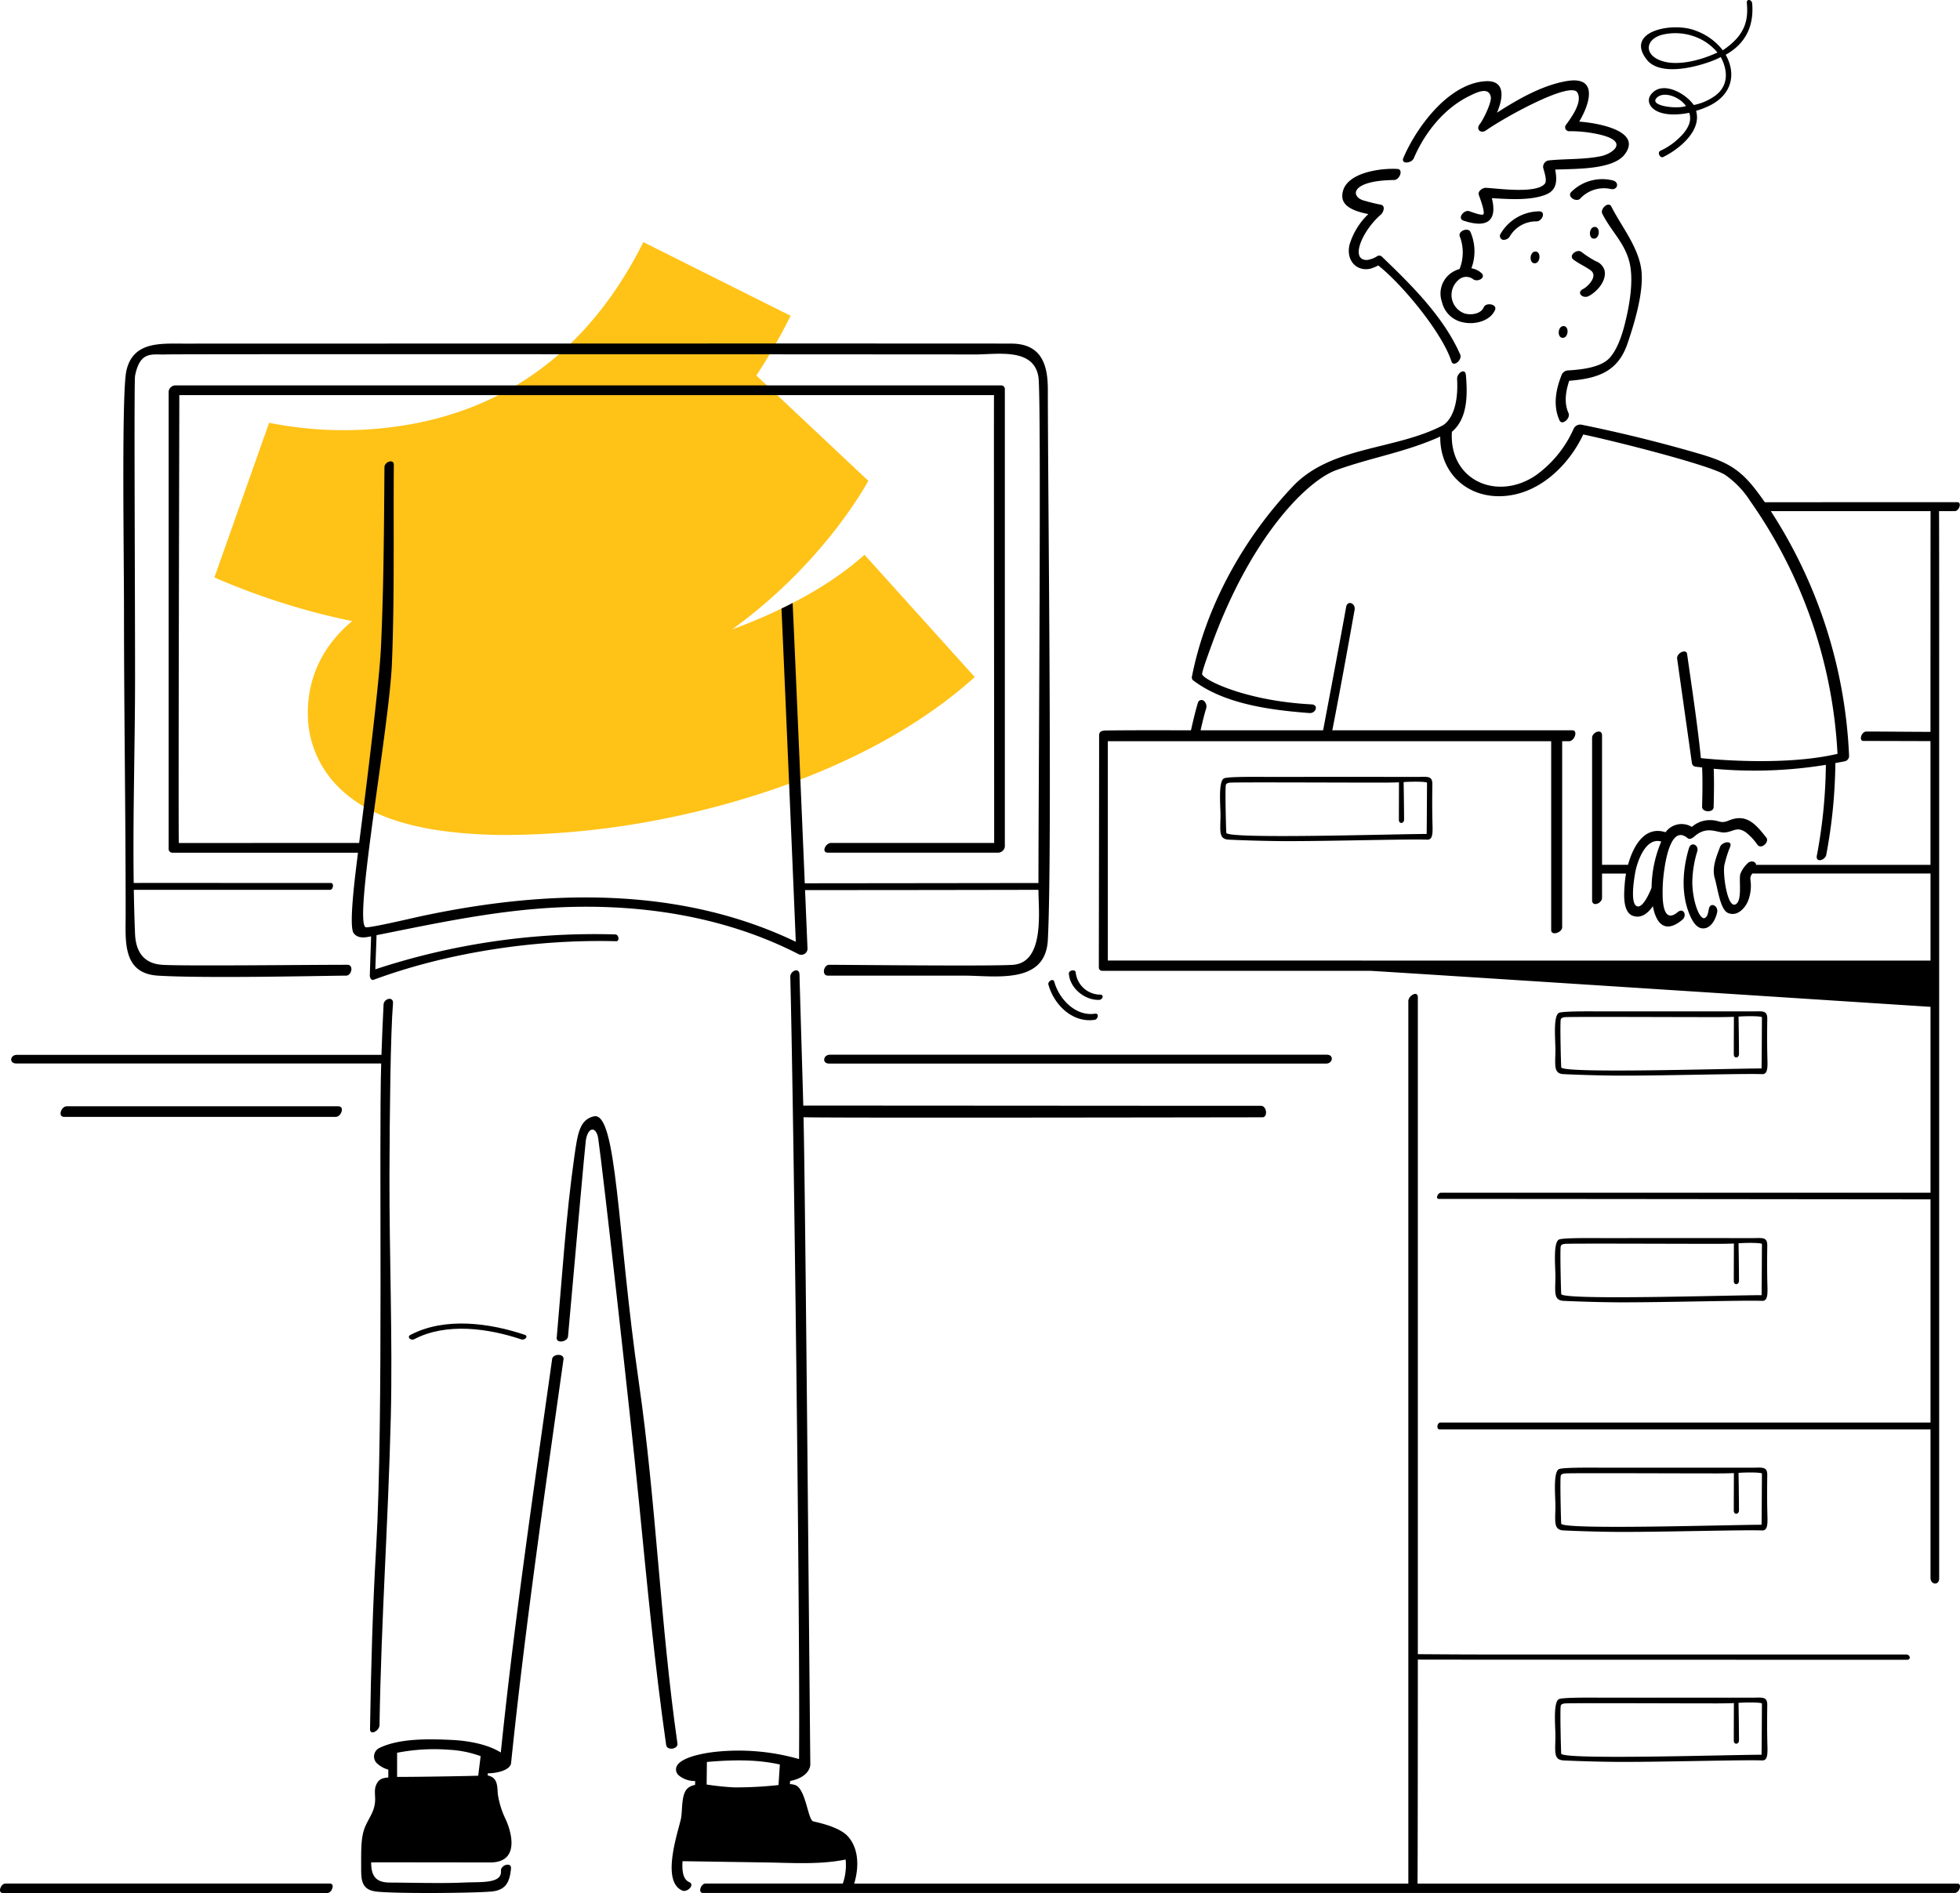
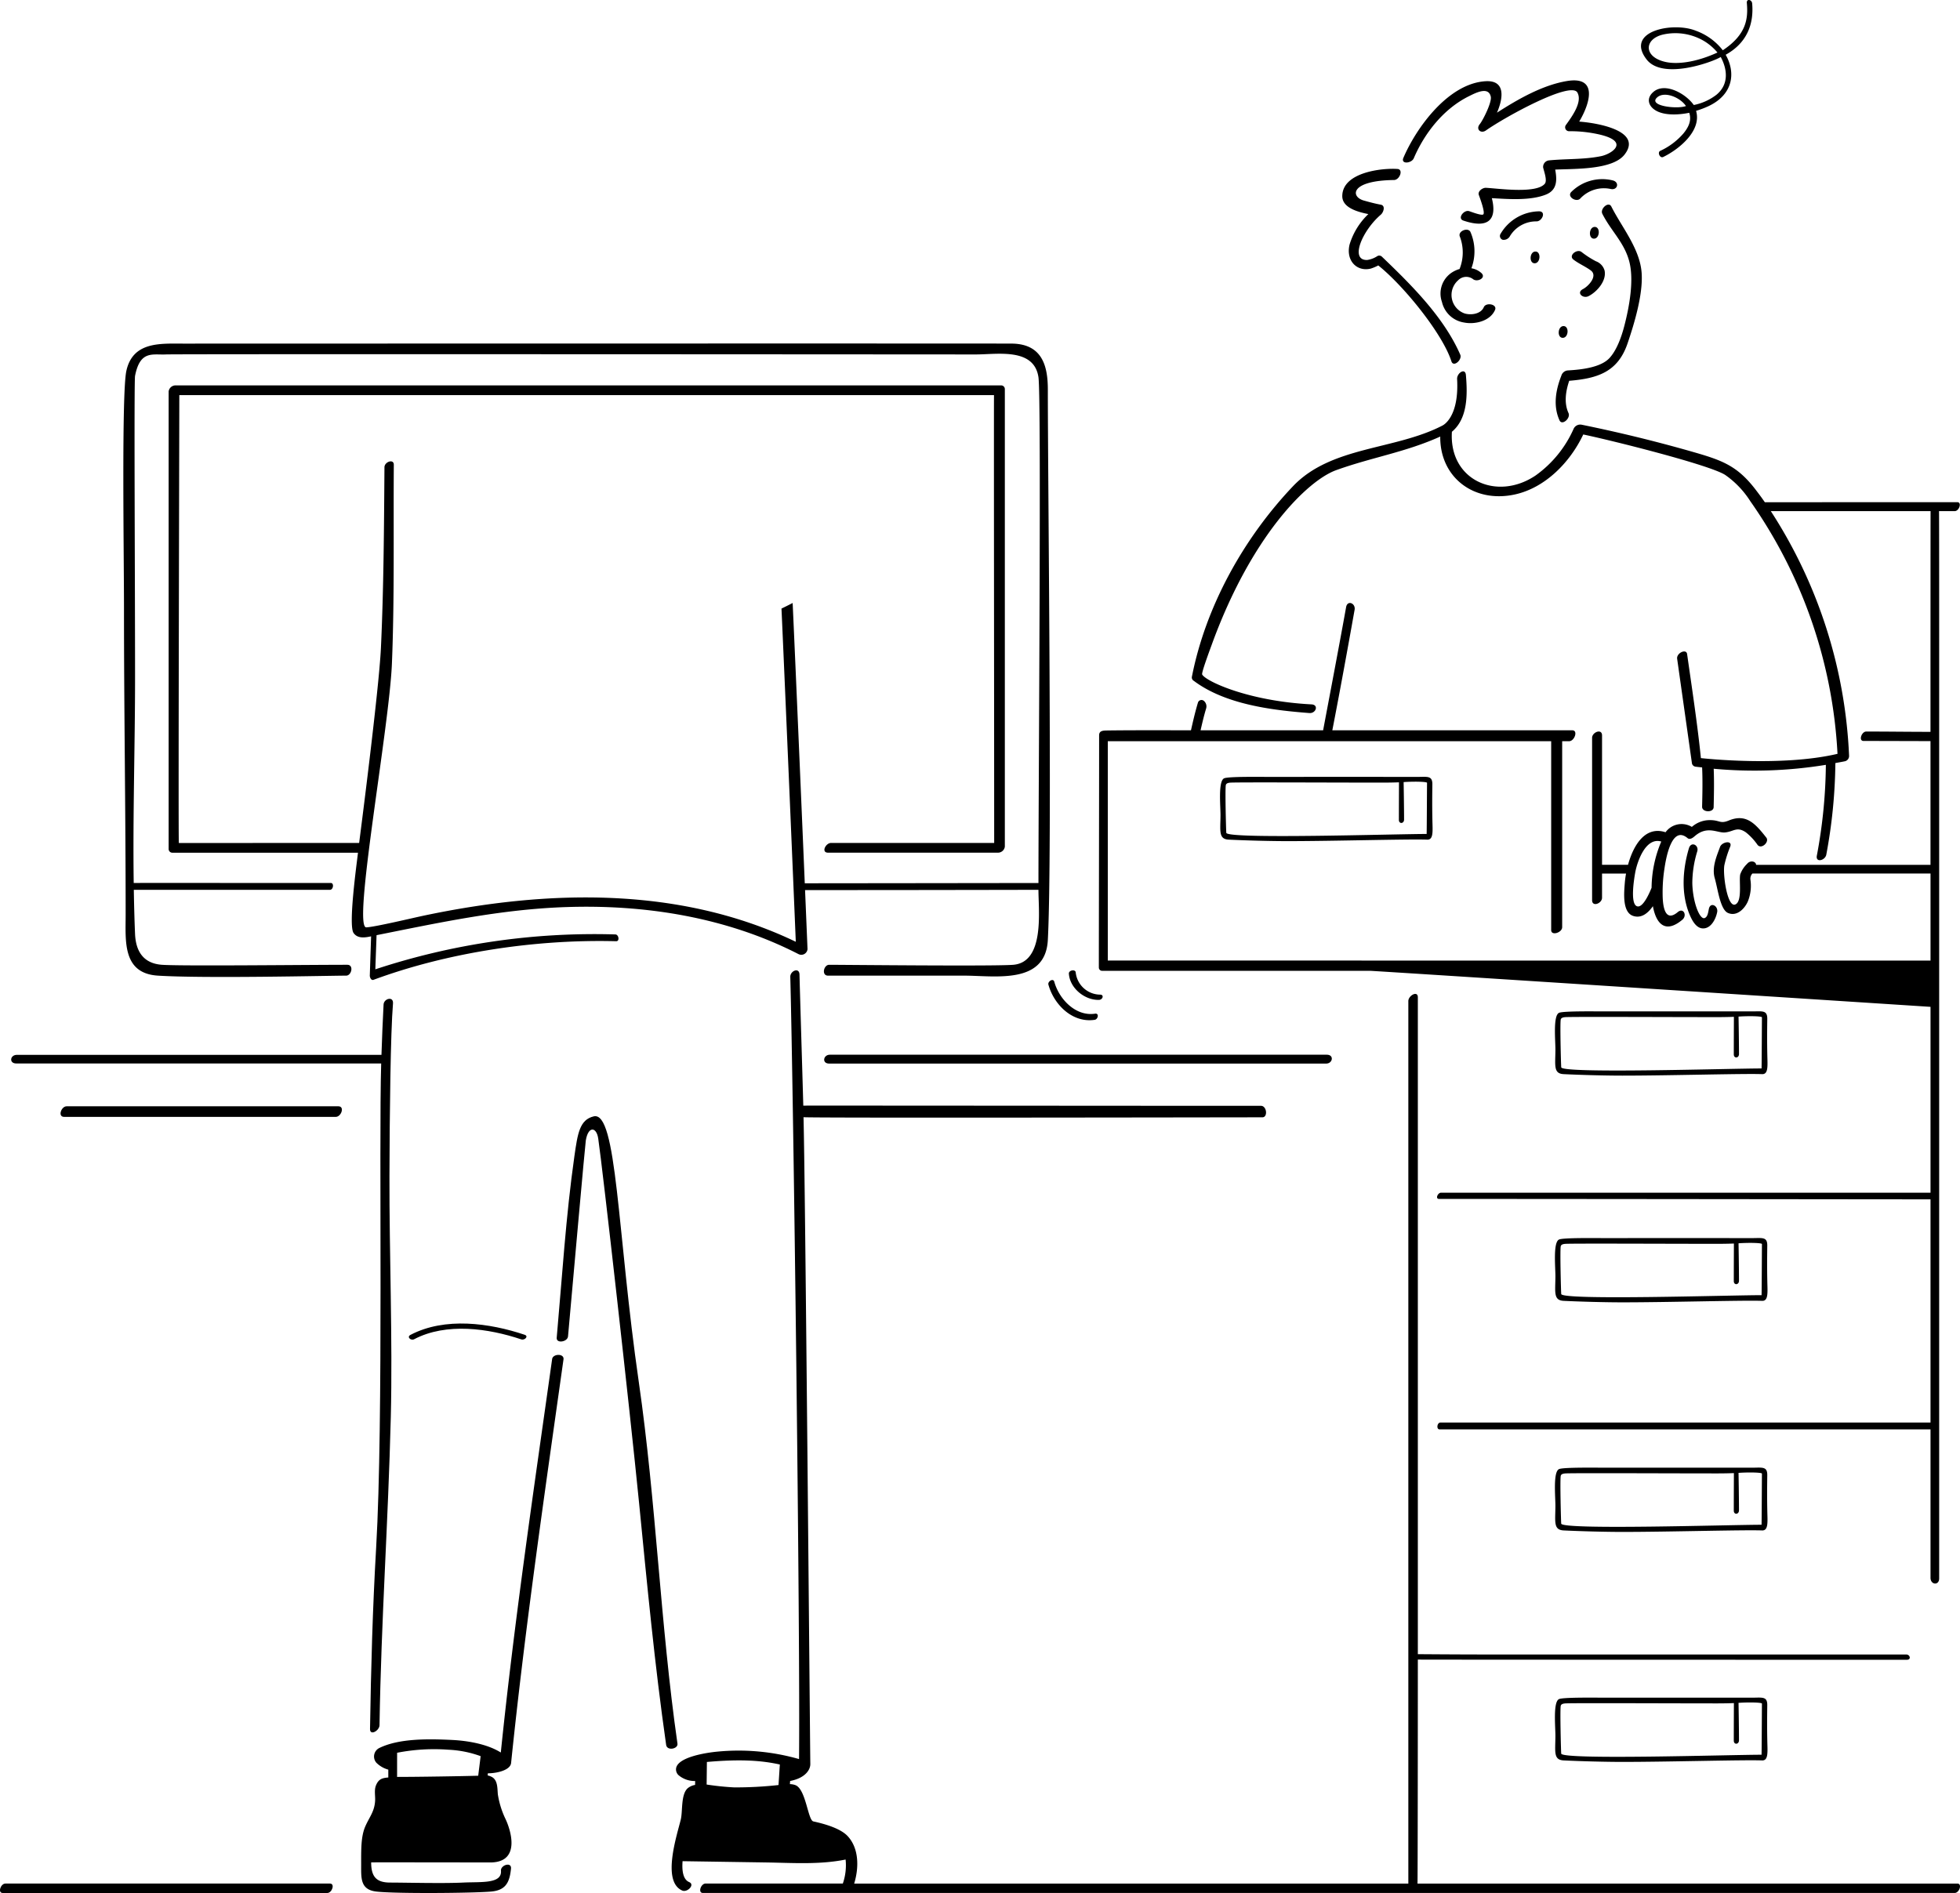
<svg xmlns="http://www.w3.org/2000/svg" viewBox="0 0 645 623.068">
-   <path fill="#ffc217" d="M167.131 274.829c-14.989 0-29.221-1.663-40.12-5.9-21.177-8.225-24.909-24.075-25.531-30.508-.786-8.135.379-22.286 14.412-33.987a228.96 228.96 0 0 1-45.336-14.369l18-50.9-.153-.039a124.951 124.951 0 0 0 48.566.171c33.065-6.518 58.214-26.572 74.749-59.605l48.463 24.253a194.65 194.65 0 0 1-11.277 19.651l36.837 34.667c-.781 1.458-14.882 27.262-44.782 48.883 17.788-6.518 32.888-14.959 43.529-24.551l36.283 40.253c-32.651 29.43-78.358 41.908-102.7 46.726a271.825 271.825 0 0 1-50.942 5.252Z" />
  <path d="M181.696 447.333c-6.062 43.078-12.447 86.218-16.889 129.5-4.5-2.843-11.127-3.893-15.912-4.13-8.352-.413-17.676-.49-24.1 2.656a3.124 3.124 0 0 0-.931 4.843 8.887 8.887 0 0 0 3.919 2.263v2.583c-1.973.172-3.2.466-4.071 2.637-.62 1.554-.172 3.438-.271 5.056-.216 3.574-1.881 5.3-3.241 8.434-1.438 3.314-1.35 7.6-1.347 12.641 0 4.381-.293 8.151 4.959 8.775 6.151.731 31.658.536 37.817 0 4.778-.416 6.086-2.995 6.53-7.546.229-2.353-3.448-1.148-3.3.679.369 4.422-6.631 3.616-12.467 3.912-6.5.33-19.177 0-23.963 0-4.46 0-6.286-1.791-6.286-6.639 0-.052 26.427.01 39.652.01 9.607-.339 6.261-10.745 4.519-14.381a28.748 28.748 0 0 1-2.484-8.052c-.172-1.887 0-4.465-1.822-5.612a5.142 5.142 0 0 0-1.535-.593q.041-.352.082-.706c2.574.049 7.383-.9 7.639-3.392 4.573-44.389 11.024-88.646 17.242-132.828.29-2.016-3.486-1.916-3.74-.11Zm-24.321 137.138c-5 .147-19.576.39-26.7.39q0-3.975.006-7.949a63.293 63.293 0 0 1 16.9-1 35.407 35.407 0 0 1 10.587 2.115c-.231 2-.561 4.442-.793 6.444Z" />
  <path d="M222.94 573.905c-5.661-39.5-7.008-79.5-12.719-118.977-7.147-49.4-7.147-89.344-14.849-87.48-4.635 1.122-5.28 5.616-6.355 13.162-2.817 19.776-4.027 39.8-5.815 59.7-.18 2 3.558 1.381 3.722-.435 1.479-16.448 5.614-63.025 5.852-64.486.8-4.875 3.521-4.5 4.088-.656 1.439 9.751 10.45 89.674 13.441 119.933 2.626 26.58 5.122 53.231 8.913 79.677.29 2.023 3.976 1.335 3.722-.438ZM135.068 439.375c-1.321.694.163 1.981 1.212 1.43 10.628-5.583 24.481-3.57 35.278.048 1.106.371 2.505-1.051 1.09-1.525-11.555-3.871-26.236-5.914-37.58.047ZM108.6 619.965H1.768c-1.556 0-2.593 3.1-.891 3.1h106.834c1.557.003 2.589-3.1.889-3.1ZM5.32 350.033h120.12c-.815 26.621.8 117.259-1.658 159.405-1.159 19.862-1.7 39.764-2.015 59.659-.037 2.331 3.094.543 3.123-1.251.56-35.109 2.852-66.466 3.718-101.566.62-25.1-.514-54-.446-79.119.056-20.691.357-47.067 1.164-56.888.2-2.472-3-1.626-3.1.361-.291 5.514-.506 11.035-.692 16.558H5.587c-2.326-.001-2.661 2.841-.267 2.841Z" />
  <path d="M111.339 364.126h-89.4c-1.791 0-3.037 3.489-.839 3.489h89.4c1.793-.001 3.039-3.489.839-3.489ZM273.094 347.151c-2.183 0-2.707 2.924-.225 2.924h163.535c2.183 0 2.707-2.924.225-2.924Z" />
  <path d="M362.832 319.534h.015c2.2.005 58.795 0 87.922 0 1.533 0 184.529 11.863 184.529 11.863v61.173H474.216c-1.066 0-1.963 2.05-.659 2.05 47.091 0 160.464.152 161.739.134v73.459H474.044c-1.145 0-1.43 2.263-.314 2.263h161.567v48.854c0 2.34 2.847 2.6 2.847.209V212.895c0-14.5 0-44.024-.051-44.66h5.161c1.479 0 2.465-2.95.848-2.95-20.574 0-62.5.022-63.314.032-1.122-1.613-1.827-2.557-3.014-4.109-6.148-8.039-11.192-9.753-21.047-12.572-11.953-3.421-24.075-6.368-36.258-8.849a2.4 2.4 0 0 0-2.679 1.49 37.553 37.553 0 0 1-12.394 15.185c-12.714 8.634-28.612 1.643-27.6-14.348 5.265-4.393 5.146-12.356 4.605-18.672-.214-2.509-3-.639-2.892 1.316.688 12.535-4.515 15.152-4.848 15.324-15.721 8.126-36.584 6.707-49.188 19.987-16.227 17.1-28.713 39.543-33.248 62.717a1.263 1.263 0 0 0 .652 1.32c10.331 7.748 25.659 9.647 38.023 10.589 2.153.164 3.173-2.724.676-2.854-21.074-1.1-34.908-7.717-35.965-9.843-.279-.56 2.493-7.988 3.077-9.6 12.945-35.762 31.426-54.194 41.051-57.659 11.837-4.261 22.715-5.861 34.218-11.047-.135 13.333 10.933 21.945 24.416 19.087 10.081-2.138 18.334-10.619 22.647-19.773 9.552 1.989 41.752 10.055 46.735 13.332a30.306 30.306 0 0 1 8.2 8.569 158.923 158.923 0 0 1 28.735 83.211c-18.641 4.394-44.956 1.409-44.956 1.409-1.108-11.026-3.058-23.8-4.538-34.256-.263-1.863-3.542-.334-3.275 1.56q2.442 17.254 4.882 34.508a1.4 1.4 0 0 0 1.178 1.01c.714.1 1.438.158 2.155.245.193 4.3.1 8.621-.006 12.923-.048 1.9 3.755 2.047 3.8.146.1-4.206.19-8.43.016-12.635a145.676 145.676 0 0 0 36.911-1.288 168 168 0 0 1-2.967 29.882c-.462 2.442 2.747 1.6 3.109-.317a172.373 172.373 0 0 0 2.988-30.15c.982-.185 1.971-.348 2.947-.554a1.781 1.781 0 0 0 1.565-1.791 160.548 160.548 0 0 0-25.757-80.575h52.579c-.026.785-.033 48.753-.033 72.647-7.828 0-13.312-.1-21.14-.1-1.556 0-2.594 3.1-.891 3.1 8.039 0 21.945.062 22.032.042v40.742h-57.386c-.062-1.179-1.925-1.638-2.977-.323a9.031 9.031 0 0 0-2.25 3.451c-.465 2.173.763 8.843-1.6 9.9-2.617 1.172-4.173-9.757-3.622-12.914a37.928 37.928 0 0 1 1.936-6.139c.795-2.2-2.75-1.563-3.361.13-1.034 2.859-2.77 6.678-1.745 10.253 1.036 3.619 1.8 10.347 4.352 11.465 2.935 1.288 5.509-1.41 6.55-3.789a13.727 13.727 0 0 0 .849-7.138 2.463 2.463 0 0 1 .654-2.051h58.609v28.662l-270.745-.016v-72.19h145.91v62.17c0 1.978 3.619.846 3.619-.97v-61.2h2.265c1.8 0 3.045-3.59 1.076-3.59h-78.981c2.565-13.2 4.973-26.432 7.333-39.671.381-2.138-2.366-3.315-2.8-.86-2.382 13.369-7.559 40.378-7.556 40.531h-40.335c.54-2.375 1.1-4.751 1.8-7.08a2.385 2.385 0 0 0-.7-2.6 1.218 1.218 0 0 0-1.949.523c-.907 3.011-1.618 6.087-2.31 9.156-2.934 0-18.755-.071-27.507.053-1.414.02-2.719.047-2.719 1.6 0 25.262-.106 74.985-.087 76.444a1.075 1.075 0 0 0 1.221 1.058ZM41.349 301.131c0 8.488-1.141 19.246 10.59 19.992 15.446.982 56.9 0 61.976 0 1.791 0 2.591-3.569.379-3.569-13.81 0-54.564.467-61.017 0-6.264-.453-8.6-4.659-8.835-10.141-.207-4.833-.324-9.677-.407-14.526h64.525c1.144 0 1.432-2.261.317-2.261-21.542 0-64.8-.022-64.876 0-.313-22.556.442-45.177.442-67.669 0-31.044-.368-97.365 0-99.243 1.664-8.474 5.727-6.851 10.155-7.053 4.059-.185 262.712 0 266.563 0 7.069 0 19.131-2.278 20.574 7.5.989 6.7 0 134.017 0 166.474q-38.448.053-76.9.09c-.471-11.384-3.095-72.891-3.988-92.257q-1.81.934-3.677 1.841c.884 19.214 4 92.328 4.708 109.667-38.276-18.373-81.9-17.175-122.609-8.564-3.52.745-15.9 3.705-18.729 3.819-4.622.187 7.564-65.591 8.434-86.89.868-21.246.461-44.112.619-65.378.015-2.045-3.063-.977-3.077.827-.143 19.354-.256 40.15-1.163 59.482-.664 14.146-7.117 63.78-7.167 64.18-14.944 0-59.3.012-59.334.022-.218-2.484.154-136.679.154-147.42 21.18 0 267.459-.013 268.1-.007-.074 3.064.057 114.76.057 147.4l-53.653-.005c-1.827 0-3.374 3.209-1.009 3.209l55.913.005a2.289 2.289 0 0 0 2.26-1.978V128.08a1.213 1.213 0 0 0-1.25-1.231H57.757a2.289 2.289 0 0 0-2.259 1.978v150.606a1.212 1.212 0 0 0 1.25 1.232h61.058c-.456 3.954-3.226 23.86-1.458 26.412 1.305 1.884 3.636 1.572 5.773 1.116q-.213 6.448-.425 12.9c-.02.6.437 1.7 1.233 1.406 24.068-8.908 53.078-13.41 79.841-12.7 1.221.033.846-2.194-.246-2.235a229.983 229.983 0 0 0-79.005 11.478c.133-4.027.265-7.208.4-11.234 20.789-4.16 40.91-8.514 62.257-9.246 26.277-.9 52.985 3.369 76.591 15.476a2.048 2.048 0 0 0 2.973-1.652q-.4-9.71-.808-19.419 38.4-.006 76.8-.09c0 6.927 2.115 23.8-8.273 24.678-6.214.523-55.865 0-60.6 0-1.792 0-2.591 3.569-.38 3.569h44.7c10.312 0 26.863 3.069 27.645-11.735 1.486-28.134 0-149.108 0-181.206 0-7.864-1.94-14.787-11.462-15.084-2.675-.083-267.562 0-273 0-7.559 0-16.651-.735-18.778 8.976-1.609 7.346-.783 60.748-.783 78.081.004 34.471.548 66.503.548 100.975ZM345.01 324.076c1.831 6.649 7.953 12.7 15.244 11.589 1.1-.168 1.525-2.23.116-2.016-6.394.975-11.851-4.8-13.427-10.522-.352-1.275-2.22-.091-1.933.949ZM361.639 329.108c1.282-.031 1.818-1.768.315-1.731a8.181 8.181 0 0 1-7.958-7.307c-.071-1.12-2.323-.755-2.25.389.303 4.775 5.193 8.765 9.893 8.649Z" />
  <path d="M644.123 619.966H466.471c.07-.2.114-49.348.114-73.722.65.03 94.132.059 141.022.059h19.919c1.495 0 1.062-1.742-.241-1.742H486.614c-6.639 0-19.989-.1-20.029-.1v-216.2c0-2.34-3.128-.566-3.128 1.238v290.467H281.095c1.559-5.073 1.67-11.492-2.129-15.6-2.277-2.459-7.15-3.952-11.31-4.859-1.789-.39-2.427-10.528-5.859-11.923a5.565 5.565 0 0 0-1.852-.351l.071-1.034c5.027-.96 6.669-3.736 6.646-5.571-.141-10.953-1.658-191.622-2.236-212.915.272.309 144.65.042 151 .042 1.863 0 1.458-3.779-.456-3.779-43.63 0-149.727-.106-150.62-.06-.4-14.495-.859-28.68-1.253-43.16-.068-2.487-3.08-1.192-3.026.781 1.006 36.92 3.3 215.961 2.88 257.451a72.412 72.412 0 0 0-27.252-2.412c-3.082.315-12.423 1.667-13.19 5.337a2.583 2.583 0 0 0 .731 2.326 8.2 8.2 0 0 0 5.52 1.972q-.008.644-.015 1.288a5.082 5.082 0 0 0-2.428 1.085c-2.3 2.039-1.618 7.524-2.281 10.284-1.235 5.135-6.377 20.465.5 23.4 1.641.7 4.268-1.929 2.258-2.789-1.971-.842-2.42-3.585-2.172-6.881l27.544.418c8.745.133 17.506.773 26.108-.96a18.369 18.369 0 0 1-.9 7.862c0 .014 0 .026-.009.039h-45.172c-1.556 0-2.593 3.1-.891 3.1h411.93c1.556.011 2.593-3.091.891-3.091Zm-387.932-32.432a126.919 126.919 0 0 1-14.65.774 89.3 89.3 0 0 1-9-.94q.042-3.713.086-7.427c10.944-.975 17.989-.513 24.007.839-.146 2.115-.293 4.611-.439 6.727-.005.009-.003.017-.004.027ZM523.93 242.846v53.436c0 2.372 3.271 1.062 3.271-.786v-7.959h7.9a31.072 31.072 0 0 0-.416 3.17c-.216 2.864-.909 9.472 2.679 10.735 2.723.958 4.939-.833 6.575-3.179 1.068 5.884 4.141 9.12 9.688 4.466 1.655-1.389.4-4.116-1.518-2.509-4.981 4.179-4.945-4.366-4.972-6.044a50.69 50.69 0 0 1 .61-8.328c.39-2.605 2.218-14.5 7.6-9.986.742.624 1.717-.082 2.3-.595 4.2-3.678 7.489-1.02 10.053-1.275 2.863-.285 3.846-2.032 6.788-.066a19.143 19.143 0 0 1 3.885 4.155c1.265 1.606 4-.973 2.884-2.392-3.561-4.518-6.565-8-12.317-5.633-3.126 1.288-2.883-.3-6.892-.1a8.96 8.96 0 0 0-5.293 2.215 6.52 6.52 0 0 0-8.656 1.759c-6.753-2.194-10.6 4.352-12.342 10.707h-8.554V242.06c-.002-2.372-3.273-1.062-3.273.786Zm14.17 44.456c.633-3.578 3.4-11.851 8.591-10.313a39.887 39.887 0 0 0-3.186 15.217c-.071.107-2.711 7.2-4.957 6.015-2.037-1.072-.86-8.587-.448-10.919Z" />
  <path d="M555.798 279.192c-2.093 6.971-2.649 15.122.271 21.96.847 1.987 2.344 4.8 4.9 4.393 2.339-.373 3.7-3.225 4.117-5.3.419-2.112-2.249-3.507-2.737-1.053-.263 1.324-.412 2.544-1.326 2.959-1.672.761-3.991-5.284-4.114-11.515a36.089 36.089 0 0 1 1.623-10.4c.63-2.082-2.021-3.42-2.734-1.044ZM404.376 276.364c5.7.274 13.611.489 19.293.489 15.351 0 39.742-.721 46.007-.489 2.114.078 1.771-2.886 1.7-6.429-.092-4.553-.06-7.867-.012-11.75.036-2.952-1.66-2.472-4.869-2.474q-24.33-.017-48.661 0c-3.378 0-13.531-.153-14.975.458-2.046.866-1.193 9.164-1.214 12.216-.035 5.171-.694 7.814 2.731 7.979Zm-.994-17.88c.068-.468.416-.789 1.453-.879 1.984-.172 34.235-.012 48.9-.012.957 0 3.585.021 6.647-.1 0 .4-.035 8.538-.035 12.364 0 1.43 1.709 1.3 1.709-.112 0-3.825-.135-11.809-.149-12.327 3.279-.236 7.729-.158 7.709.253-.03.621-.07 14.948-.134 16.823-10.431 0-65.705 1.764-65.926-.375-.088-.857-.418-13.935-.173-15.635ZM535.583 113.077c2.246-6.576 5.074-16.024 4.669-22.988-.472-8.121-6.5-15.18-9.993-22.114-.916-1.817-3.791.75-2.956 2.4 2.832 5.615 7.147 9.351 8.819 15.527 1.7 6.275.019 15.179-1.581 21.35-.874 3.37-2.381 7.809-4.809 10.513-2.951 3.288-9.649 3.918-13.844 4.164a2.409 2.409 0 0 0-2.077 1.723c-1.845 4.7-2.778 9.934-.6 14.714.838 1.834 3.725-.724 2.957-2.406-1.537-3.365-.916-7.213.23-10.625 9.368-.768 15.995-2.918 19.185-12.258ZM514.531 107.33c-1.94 0-2.181 3.863-.261 3.863 1.945.001 2.181-3.863.261-3.863ZM505.026 86.656c1.94 0 2.181-3.863.261-3.863-1.944 0-2.181 3.863-.261 3.863Z" />
  <path d="M524.803 74.689c-1.94 0-2.18 3.862-.261 3.862 1.941 0 2.181-3.862.261-3.862ZM520.9 95.167c-2.254 1.175 0 3.283 1.925 2.278 2.792-1.456 5.932-5.068 5.207-8.416a4.587 4.587 0 0 0-2.866-3.045 31.52 31.52 0 0 1-4.727-3.056c-1.445-1.115-4.42 1.146-2.64 2.52s3.909 2.24 5.691 3.56c2.395 1.773-.684 5.164-2.59 6.159ZM478.073 89.516a8.28 8.28 0 0 0-3.551 9.881 8.852 8.852 0 0 0 7.314 6.764c3.587.711 8.588-.493 10.154-4.159.807-1.887-2.979-2.588-3.708-.882-.968 2.265-4.211 2.677-6.3 2.052a6.449 6.449 0 0 1-2.162-10.893 3.725 3.725 0 0 1 4.845-.468c1.4 1.252 4.6-.361 2.8-1.971a6.528 6.528 0 0 0-3.252-1.54 15.929 15.929 0 0 0-.324-11.966c-.8-1.644-4.349-.233-3.44 1.643a14.73 14.73 0 0 1-.132 10.563 9.448 9.448 0 0 0-2.244.976ZM506.49 69.557a14.947 14.947 0 0 0-12.665 7.376 1.308 1.308 0 0 0 .688 1.988 2.333 2.333 0 0 0 2.4-1.235 10.059 10.059 0 0 1 8.704-4.818c1.874.021 3.286-3.28.873-3.311ZM529.987 62.187c2.336.57 3.085-2.235.732-2.809a14.462 14.462 0 0 0-13.6 3.759c-1.612 1.563 1.551 3.535 2.865 2.261a10.659 10.659 0 0 1 10-3.211ZM465.247 52.098c3.57-8.342 9.8-16.255 18.057-20.383 2.322-1.16 6.545-3.378 7.287.123.393 1.857-2.631 7.825-3.634 9.039-1.374 1.664.354 3.245 2.043 2.055 6.306-4.442 27.96-16.365 30.1-12.459 1.719 3.138-1.83 7.93-3.752 10.618a1.286 1.286 0 0 0 .972 2.1 42.43 42.43 0 0 1 8.056.679c12.949 2.3 6.157 6.778 2.5 7.529-5.61 1.151-11.512.826-17.212 1.4a2.167 2.167 0 0 0-1.847 2.328c.3 1.326 1.431 4.313.541 5.365-2.884 3.408-15.754 1.479-19.4 1.326-1.056-.044-2.745 1.122-2.3 2.364.34.946 2.194 5.844 1.442 6.4-.576.427-3.734-.782-4.6-1.074-1.727-.584-4.039 2.387-1.919 3.1 8.25 2.788 11.136-.356 9.357-7.386 5.8.35 12.724.818 17.737-1.153 3.776-1.485 3.767-4.775 3.112-8.251 6.873-.29 18.945.068 22.84-4.963 5.9-7.622-8.271-10.331-14.939-10.831 3.576-5.994 6.307-15.11-4.119-13.338-7.946 1.351-15.847 5.845-22.941 10.4 2.137-4.952 2.8-10.75-3.781-10.348-12.232.748-22.741 15.226-27.018 25.22-.939 2.197 2.692 1.831 3.418.14Z" />
  <path d="M450.298 70.466a23.05 23.05 0 0 0-6.174 10.015c-1.294 5.36 2.455 9.056 7 7.918a14.27 14.27 0 0 0 2.44-1.035c8.375 6.687 21.158 22.466 24.066 31.556.68 2.125 3.643-.529 2.91-2.2-5.429-12.39-16.1-22.96-25.75-32.208a1.285 1.285 0 0 0-1.476-.254 8.271 8.271 0 0 1-3.4 1.316c-5.838.154-1.6-9.7 4.5-14.928.848-.726 1.648-2.972-.045-3.281-1.851-.339-3.716-.846-5.532-1.351-4.449-1.238-4.583-6.58 9.913-6.762 1.845-.023 3.173-3.491 1.146-3.635-5.117-.363-18.114 1.082-18.175 8.9-.033 3.756 4.76 5.189 8.577 5.949ZM566.261 18.754c2.073 3.829 2.869 8.9-1.407 12.433a17.894 17.894 0 0 1-7.467 3.378c-2.638-3.771-9.409-7.482-13.172-4.406-2.63 2.151-1.806 4.878.885 6.335 2.784 1.508 7.143 1.382 10.8.63.835 2.539-.21 4.7-1.883 6.766a22.608 22.608 0 0 1-7.689 5.777c-.966.468-.088 2.542 1.018 2 5.086-2.468 12.744-8.579 10.8-15.185a29.814 29.814 0 0 0 4.167-1.58c8.075-3.845 8.923-11 5.573-16.879 6.946-3.84 9.325-10.017 8.718-16.9-.113-1.286-1.884-1.647-1.753-.151.455 5.16-.1 10.382-7.908 15.574a19.735 19.735 0 0 0-8.944-6.455c-7.32-2.974-23.394.049-16.136 9.47 5.343 6.939 22.088.706 24.398-.807Zm-20.89 13.28c2.41-2.11 7.571.027 9.447 2.869-2.973 1.113-12.666-.051-9.447-2.869Zm1.848-20.651a18.571 18.571 0 0 1 13.718 2.217 17.773 17.773 0 0 1 4.246 3.686c-7.32 3.358-13.325 3.891-16.909 3.142-7.489-1.561-7.309-7.539-1.055-9.046ZM576.708 332.896q-24.33-.017-48.66 0c-3.378 0-13.531-.153-14.975.458-2.046.866-1.193 9.164-1.214 12.216-.036 5.171-.694 7.814 2.731 7.979 5.7.274 13.611.489 19.293.489 15.351 0 39.742-.721 46.007-.489 2.114.078 1.771-2.886 1.7-6.429-.092-4.553-.06-7.867-.012-11.75.036-2.948-1.661-2.472-4.87-2.474Zm2.992 18.78c-10.431 0-65.706 1.764-65.926-.375-.088-.853-.422-13.931-.178-15.631.068-.469.416-.789 1.453-.879 1.984-.172 34.235-.012 48.9-.012.957 0 3.586.021 6.647-.1 0 .4-.035 8.538-.035 12.364 0 1.43 1.709 1.3 1.709-.112 0-3.825-.135-11.81-.149-12.327 3.279-.236 7.729-.158 7.709.254-.03.621-.07 14.947-.133 16.822ZM576.708 407.516q-24.33-.017-48.66 0c-3.378 0-13.531-.153-14.975.458-2.046.866-1.193 9.164-1.214 12.216-.036 5.171-.694 7.814 2.731 7.979 5.7.274 13.611.489 19.293.489 15.351 0 39.742-.721 46.007-.489 2.114.078 1.771-2.886 1.7-6.429-.092-4.553-.06-7.867-.012-11.75.036-2.952-1.661-2.472-4.87-2.474Zm2.992 18.78c-10.431 0-65.706 1.765-65.926-.375-.088-.853-.422-13.931-.178-15.631.068-.468.416-.789 1.453-.879 1.984-.172 34.235-.013 48.9-.013.957 0 3.586.021 6.647-.1 0 .4-.035 8.538-.035 12.364 0 1.43 1.709 1.3 1.709-.112 0-3.825-.135-11.809-.149-12.327 3.279-.236 7.729-.158 7.709.254-.027.617-.066 14.943-.13 16.818ZM514.587 503.734c5.7.274 13.611.489 19.293.489 15.351 0 39.742-.721 46.007-.489 2.114.078 1.771-2.886 1.7-6.429-.092-4.553-.06-7.867-.012-11.75.036-2.952-1.66-2.472-4.869-2.474q-24.33-.017-48.66 0c-3.378 0-13.531-.153-14.975.458-2.046.866-1.193 9.164-1.214 12.216-.034 5.171-.692 7.814 2.73 7.979Zm-.994-17.88c.068-.469.416-.789 1.453-.879 1.984-.172 34.235-.012 48.9-.012.957 0 3.586.021 6.647-.1 0 .4-.035 8.538-.035 12.364 0 1.43 1.709 1.3 1.709-.112 0-3.825-.135-11.809-.149-12.327 3.279-.236 7.729-.158 7.709.254-.03.621-.07 14.947-.133 16.822-10.431 0-65.706 1.765-65.927-.375-.08-.857-.415-13.932-.171-15.632ZM514.587 579.432c5.7.274 13.611.489 19.293.489 15.351 0 39.742-.721 46.007-.489 2.114.079 1.771-2.886 1.7-6.429-.092-4.553-.06-7.867-.012-11.75.036-2.952-1.66-2.472-4.869-2.474q-24.33-.017-48.66 0c-3.378 0-13.531-.153-14.975.458-2.046.866-1.193 9.164-1.214 12.216-.034 5.17-.692 7.814 2.73 7.979Zm-.994-17.88c.068-.468.416-.789 1.453-.879 1.984-.172 34.235-.013 48.9-.013.957 0 3.586.021 6.647-.1 0 .4-.035 8.538-.035 12.364 0 1.43 1.709 1.3 1.709-.112 0-3.825-.135-11.809-.149-12.327 3.279-.236 7.729-.158 7.709.254-.03.621-.07 14.948-.133 16.822-10.431 0-65.706 1.765-65.927-.375-.08-.854-.415-13.934-.171-15.635Z" />
</svg>